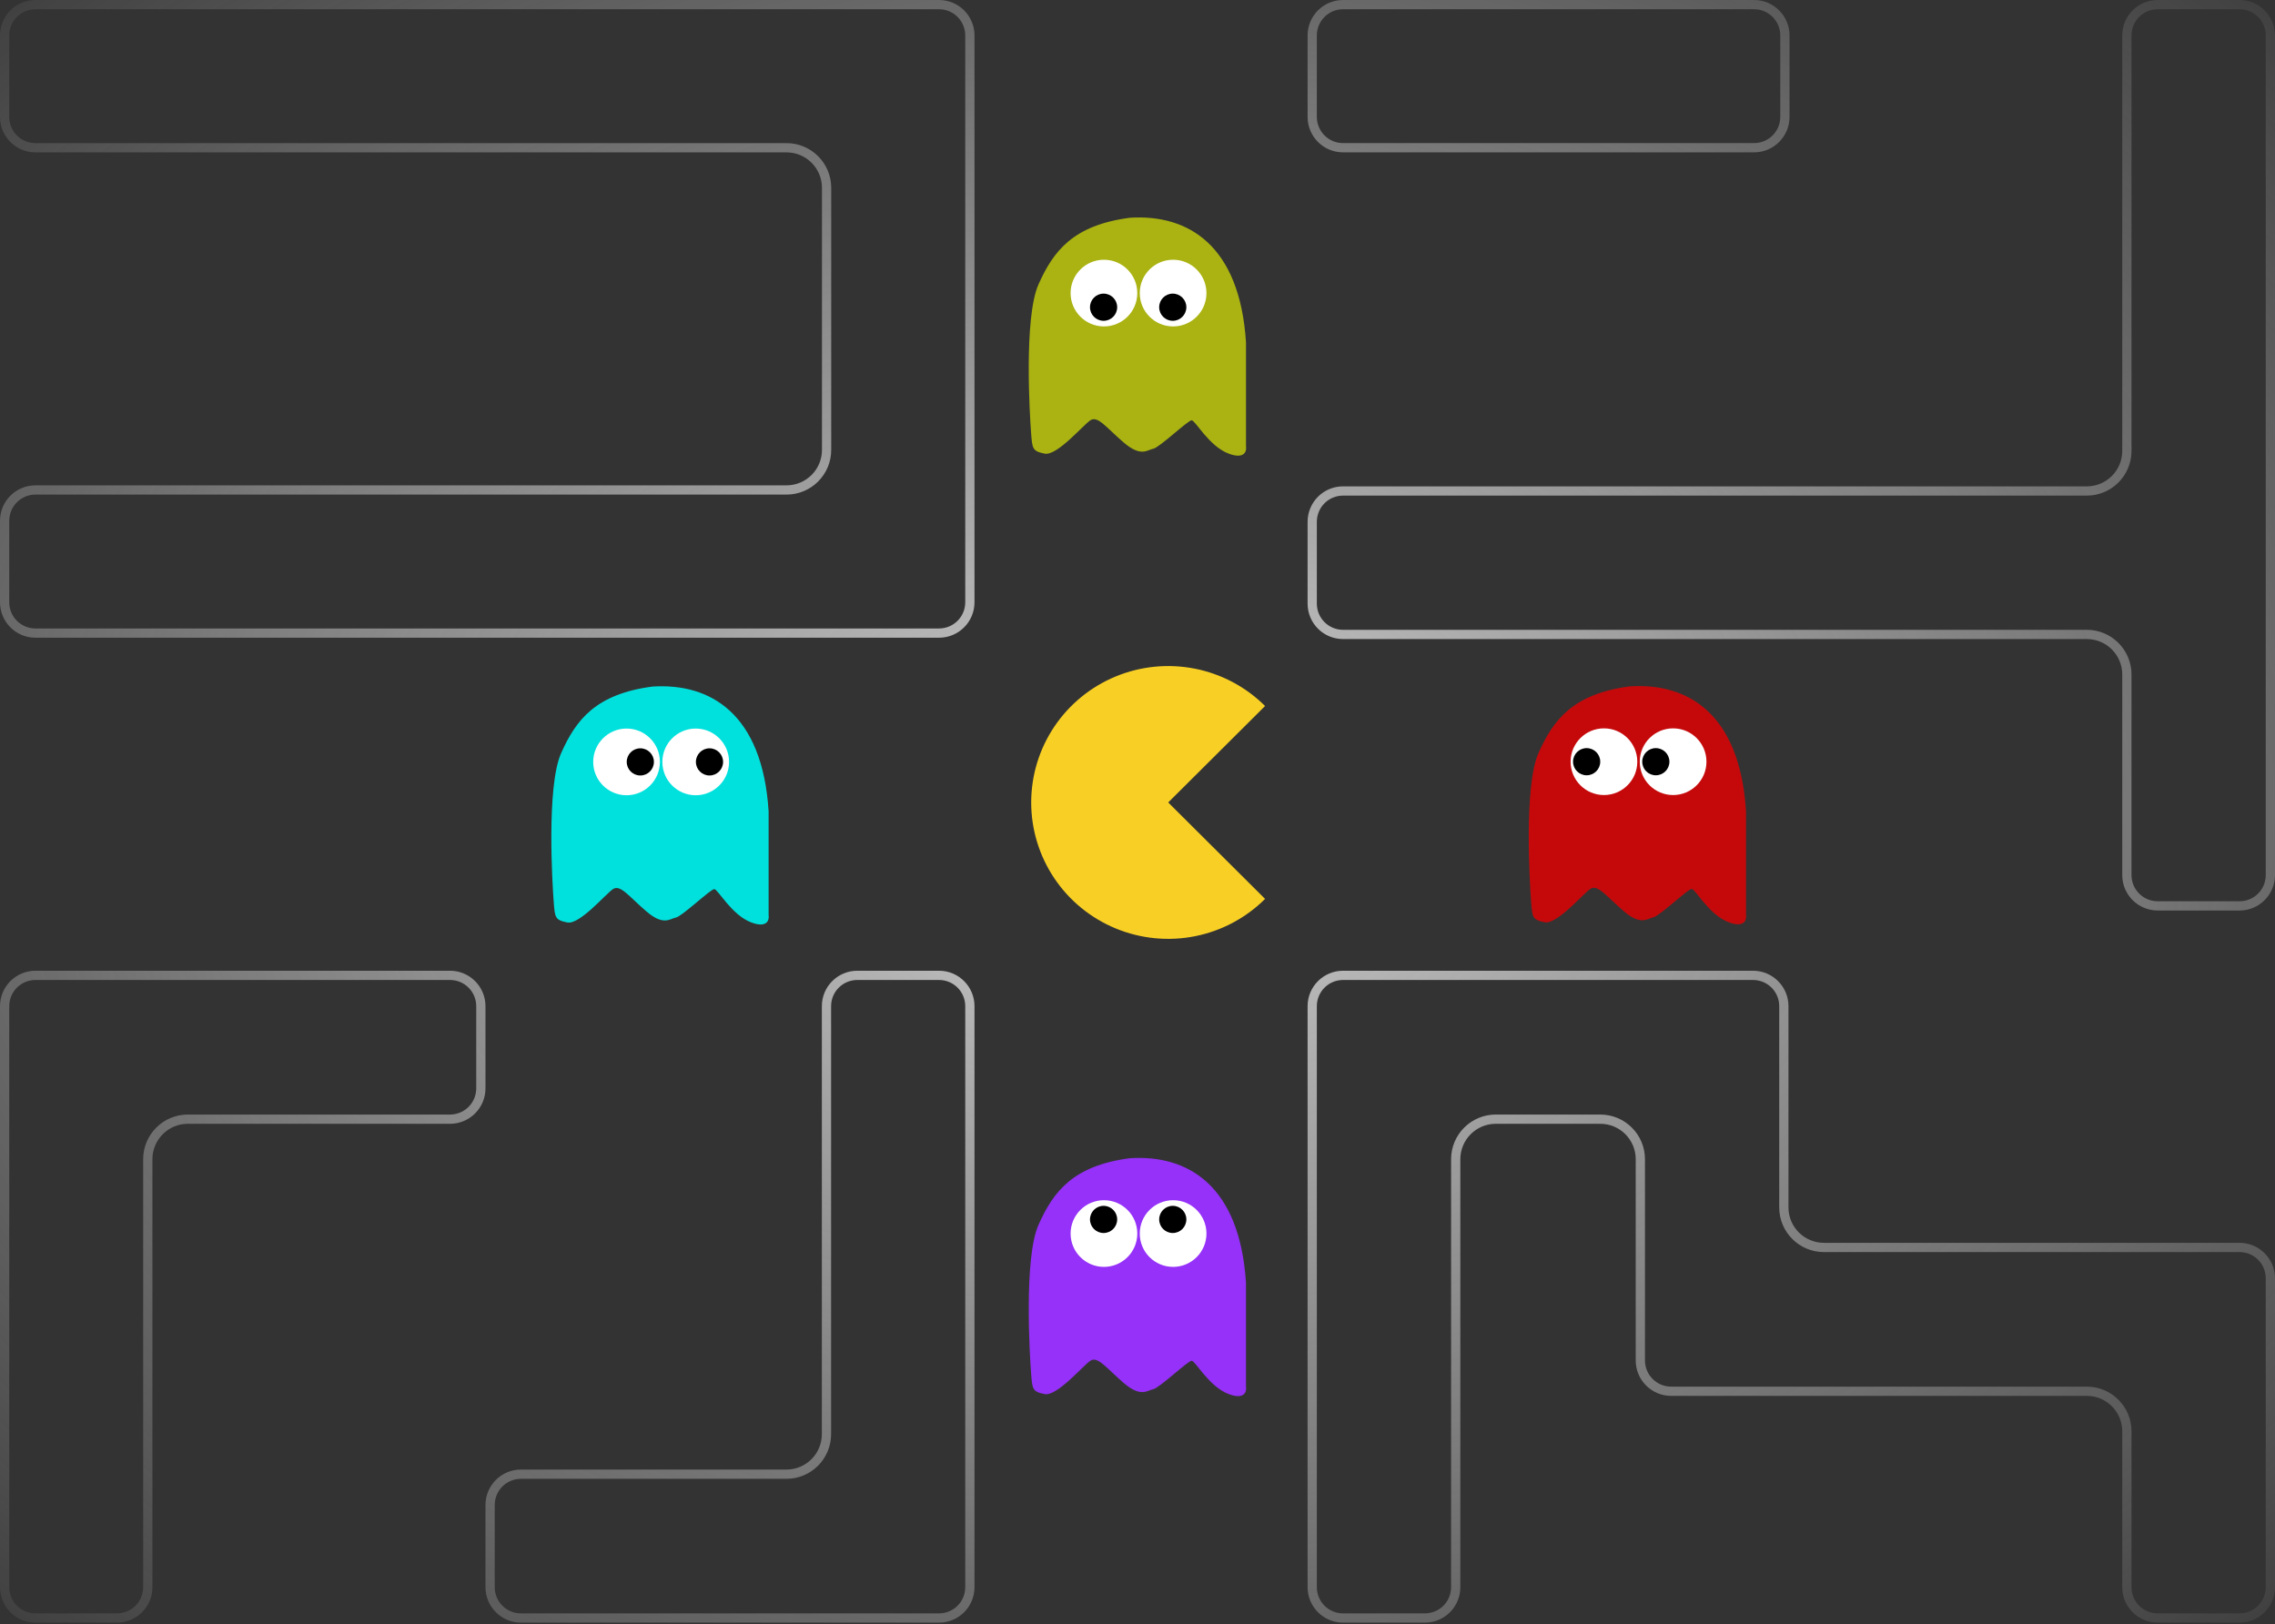
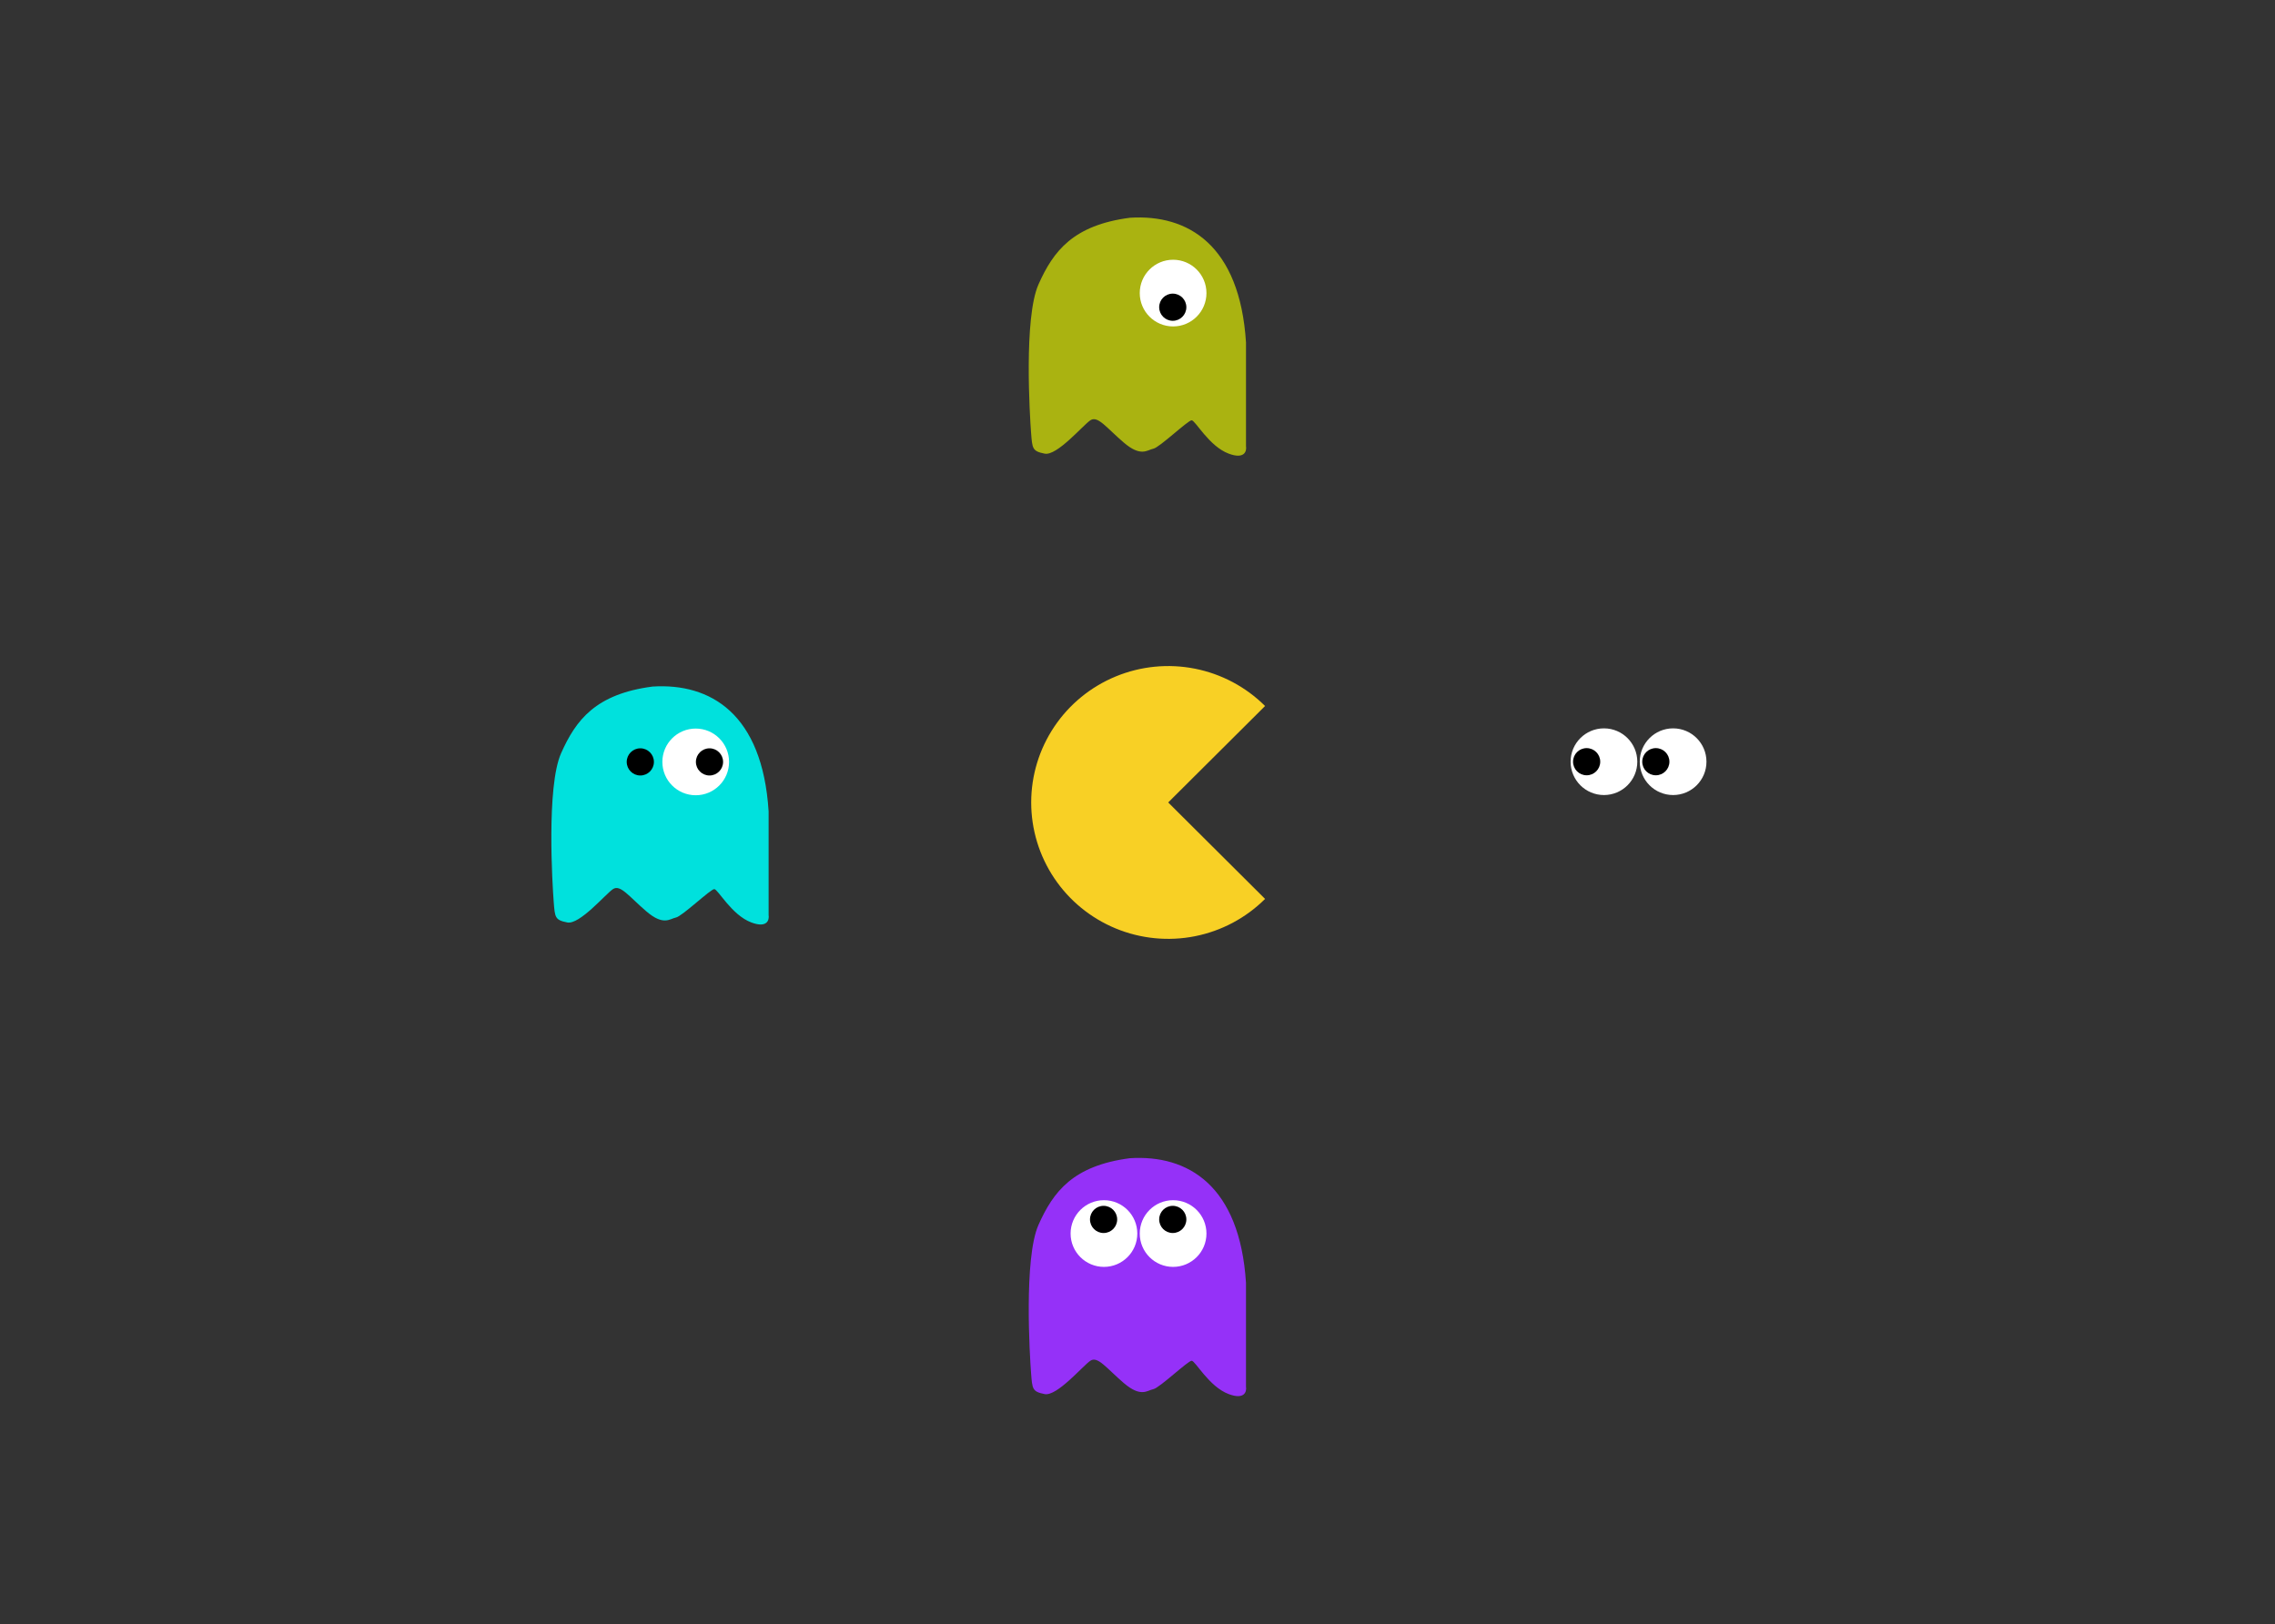
<svg xmlns="http://www.w3.org/2000/svg" width="738" height="527" viewBox="0 0 738 527" fill="none">
  <rect x="0" y="0" width="738" height="527" fill="#333333" stroke="none" />
  <path d="M410.385 291.663C404.169 297.853 396.25 302.068 387.629 303.776C379.008 305.483 370.072 304.607 361.951 301.257C353.83 297.907 346.889 292.235 342.006 284.957C337.122 277.679 334.516 269.122 334.516 260.369C334.516 251.616 337.122 243.059 342.006 235.781C346.889 228.503 353.83 222.831 361.951 219.481C370.072 216.131 379.008 215.255 387.629 216.962C396.25 218.67 404.169 222.885 410.385 229.075L378.959 260.369L410.385 291.663Z" fill="#F8D025" />
-   <path d="M566.396 296.835V263.175C564.393 231.518 547.563 221.5 528.729 222.702C510.297 225.107 503.885 233.522 499.077 244.341C494.268 255.16 496.272 287.217 496.672 292.427C497.073 297.636 497.073 298.437 501.08 299.239C505.087 300.04 513.502 290.022 515.907 288.42C518.311 286.817 521.116 290.824 526.726 295.632C532.336 300.441 534.339 298.037 536.343 297.636C538.346 297.235 547.563 288.42 548.765 288.42C549.967 288.42 554.375 296.835 560.786 299.239C565.916 301.162 566.664 298.437 566.396 296.835Z" fill="#C5090B" />
  <circle cx="520.315" cy="247.146" r="10.819" fill="white" />
  <circle cx="542.749" cy="247.146" r="10.819" fill="white" />
  <circle cx="537.142" cy="247.146" r="4.408" fill="black" />
  <circle cx="514.701" cy="247.146" r="4.408" fill="black" />
-   <path d="M404.197 449.93V416.27C402.194 384.614 385.364 374.596 366.53 375.798C348.097 378.202 341.686 386.617 336.877 397.436C332.069 408.256 334.072 440.313 334.473 445.522C334.874 450.731 334.874 451.533 338.881 452.334C342.888 453.136 351.303 443.118 353.707 441.515C356.112 439.912 358.917 443.919 364.527 448.728C370.137 453.536 372.14 451.132 374.144 450.731C376.147 450.331 385.364 441.515 386.566 441.515C387.768 441.515 392.176 449.93 398.587 452.334C403.716 454.258 404.464 451.533 404.197 449.93Z" fill="#9531F8" />
+   <path d="M404.197 449.93V416.27C402.194 384.614 385.364 374.596 366.53 375.798C348.097 378.202 341.686 386.617 336.877 397.436C332.069 408.256 334.072 440.313 334.473 445.522C334.874 450.731 334.874 451.533 338.881 452.334C342.888 453.136 351.303 443.118 353.707 441.515C356.112 439.912 358.917 443.919 364.527 448.728C370.137 453.536 372.14 451.132 374.144 450.731C376.147 450.331 385.364 441.515 386.566 441.515C387.768 441.515 392.176 449.93 398.587 452.334C403.716 454.258 404.464 451.533 404.197 449.93" fill="#9531F8" />
  <circle cx="358.116" cy="400.242" r="10.819" fill="white" />
  <circle cx="380.55" cy="400.242" r="10.819" fill="white" />
  <circle cx="380.439" cy="395.66" r="4.408" fill="black" />
  <circle cx="357.998" cy="395.66" r="4.408" fill="black" />
  <path d="M404.197 144.786V111.126C402.194 79.469 385.364 69.451 366.53 70.654C348.097 73.058 341.686 81.473 336.877 92.292C332.069 103.111 334.072 135.169 334.473 140.378C334.874 145.587 334.874 146.389 338.881 147.19C342.888 147.991 351.303 137.974 353.707 136.371C356.112 134.768 358.917 138.775 364.527 143.584C370.137 148.392 372.14 145.988 374.144 145.587C376.147 145.186 385.364 136.371 386.566 136.371C387.768 136.371 392.176 144.786 398.587 147.19C403.716 149.113 404.464 146.389 404.197 144.786Z" fill="#AAB311" />
-   <circle cx="358.116" cy="95.097" r="10.819" fill="white" />
  <circle cx="380.55" cy="95.097" r="10.819" fill="white" />
  <circle cx="380.439" cy="99.679" r="4.408" fill="black" />
-   <circle cx="357.998" cy="99.679" r="4.408" fill="black" />
  <path d="M249.334 296.9V263.24C247.33 231.584 230.5 221.566 211.667 222.768C193.234 225.172 186.823 233.587 182.014 244.406C177.205 255.226 179.209 287.283 179.61 292.492C180.01 297.701 180.01 298.503 184.018 299.304C188.025 300.106 196.44 290.088 198.844 288.485C201.248 286.882 204.053 290.889 209.663 295.698C215.273 300.506 217.277 298.102 219.28 297.701C221.284 297.301 230.5 288.485 231.703 288.485C232.905 288.485 237.313 296.9 243.724 299.304C248.853 301.228 249.601 298.503 249.334 296.9Z" fill="#00E1DD" />
-   <circle cx="203.253" cy="247.212" r="10.819" fill="white" />
  <circle cx="225.686" cy="247.212" r="10.819" fill="white" />
  <circle cx="230.158" cy="247.211" r="4.408" fill="black" />
  <circle cx="207.716" cy="247.211" r="4.408" fill="black" />
-   <path fill-rule="evenodd" clip-rule="evenodd" d="M304.626 317.972H278.101C273.409 317.972 269.605 321.775 269.605 326.467V465.331C269.605 473.336 263.115 479.826 255.11 479.826H168.981C164.289 479.826 160.486 483.63 160.486 488.322V514.991C160.486 519.682 164.289 523.486 168.981 523.486H304.626C309.318 523.486 313.121 519.682 313.121 514.991V326.467C313.121 321.775 309.318 317.972 304.626 317.972ZM11.495 523.486H37.948C42.64 523.486 46.443 519.682 46.443 514.991V376.127C46.443 368.122 52.933 361.632 60.939 361.632H145.991C150.682 361.632 154.486 357.828 154.486 353.136V326.467C154.486 321.775 150.682 317.972 145.991 317.972H11.495C6.803 317.972 3 321.775 3 326.467V514.991C3 519.682 6.803 523.486 11.495 523.486ZM435.673 523.486H462.233C466.925 523.486 470.728 519.682 470.728 514.991V376.127C470.728 368.122 477.218 361.632 485.224 361.632H519.125C527.13 361.632 533.62 368.122 533.62 376.127V441.421C533.62 446.112 537.424 449.916 542.116 449.916H676.954C684.959 449.916 691.449 456.406 691.449 464.411V514.991C691.449 519.682 695.253 523.486 699.944 523.486H726.505C731.196 523.486 735 519.682 735 514.991V414.751C735 410.06 731.196 406.256 726.505 406.256H591.667C583.661 406.256 577.171 399.766 577.171 391.761V326.467C577.171 321.775 573.368 317.972 568.676 317.972H435.673C430.981 317.972 427.178 321.775 427.178 326.467V514.991C427.178 519.682 430.981 523.486 435.673 523.486ZM3 11.495V37.945C3 42.637 6.803 46.44 11.495 46.44H255.146C263.152 46.44 269.642 52.93 269.642 60.935V145.98C269.642 153.986 263.152 160.476 255.146 160.476H11.495C6.803 160.476 3 164.279 3 168.971V195.421C3 200.112 6.803 203.916 11.495 203.916H304.626C309.318 203.916 313.121 200.112 313.121 195.421V11.495C313.121 6.803 309.318 3 304.626 3H11.495C6.803 3 3 6.803 3 11.495ZM427.178 11.495V37.935C427.178 42.626 430.981 46.43 435.673 46.43L569.019 46.43C573.711 46.43 577.514 42.626 577.514 37.935V11.495C577.514 6.803 573.711 3 569.019 3L435.673 3C430.981 3 427.178 6.803 427.178 11.495ZM726.505 3H699.944C695.253 3 691.449 6.803 691.449 11.495V146.312C691.449 154.317 684.959 160.807 676.954 160.807H435.673C430.981 160.807 427.178 164.611 427.178 169.303V195.856C427.178 200.548 430.981 204.351 435.673 204.351H676.954C684.959 204.351 691.449 210.841 691.449 218.847V283.935C691.449 288.626 695.253 292.43 699.944 292.43H726.505C731.196 292.43 735 288.626 735 283.935V11.495C735 6.803 731.196 3 726.505 3ZM0 11.495C0 5.147 5.147 0 11.495 0H304.626C310.975 0 316.121 5.147 316.121 11.495V195.421C316.121 201.769 310.975 206.916 304.626 206.916H11.495C5.147 206.916 0 201.769 0 195.421V168.971C0 162.622 5.147 157.476 11.495 157.476H255.146C261.495 157.476 266.642 152.329 266.642 145.98V60.935C266.642 54.587 261.495 49.44 255.146 49.44H11.495C5.147 49.44 0 44.293 0 37.945V11.495ZM0 326.467C0 320.119 5.147 314.972 11.495 314.972H145.991C152.339 314.972 157.486 320.119 157.486 326.467V353.136C157.486 359.485 152.339 364.632 145.991 364.632H60.939C54.59 364.632 49.443 369.778 49.443 376.127V514.991C49.443 521.339 44.297 526.486 37.948 526.486H11.495C5.147 526.486 0 521.339 0 514.991V326.467ZM304.626 314.972C310.975 314.972 316.121 320.119 316.121 326.467V514.991C316.121 521.339 310.975 526.486 304.626 526.486H168.981C162.633 526.486 157.486 521.339 157.486 514.991V488.322C157.486 481.973 162.633 476.826 168.981 476.826H255.11C261.459 476.826 266.605 471.68 266.605 465.331V326.467C266.605 320.119 271.752 314.972 278.101 314.972H304.626ZM473.728 514.991C473.728 521.339 468.582 526.486 462.233 526.486H435.673C429.324 526.486 424.178 521.339 424.178 514.991V326.467C424.178 320.119 429.324 314.972 435.673 314.972H568.676C575.025 314.972 580.171 320.119 580.171 326.467V391.761C580.171 398.109 585.318 403.256 591.667 403.256H726.505C732.853 403.256 738 408.403 738 414.751V514.991C738 521.339 732.853 526.486 726.505 526.486H699.944C693.596 526.486 688.449 521.339 688.449 514.991V464.411C688.449 458.062 683.302 452.916 676.954 452.916H542.116C535.767 452.916 530.62 447.769 530.62 441.421V376.127C530.62 369.778 525.474 364.632 519.125 364.632H485.224C478.875 364.632 473.728 369.778 473.728 376.127V514.991ZM435.673 49.43C429.324 49.43 424.178 44.283 424.178 37.935V11.495C424.178 5.147 429.324 8.54527e-06 435.673 8.26776e-06L569.019 2.43903e-06C575.367 2.16152e-06 580.514 5.147 580.514 11.495V37.935C580.514 44.283 575.367 49.43 569.019 49.43L435.673 49.43ZM726.505 0C732.853 0 738 5.147 738 11.495V283.935C738 290.283 732.853 295.43 726.505 295.43H699.944C693.596 295.43 688.449 290.283 688.449 283.935V218.847C688.449 212.498 683.302 207.351 676.954 207.351H435.673C429.324 207.351 424.178 202.205 424.178 195.856V169.303C424.178 162.954 429.324 157.807 435.673 157.807H676.954C683.302 157.807 688.449 152.661 688.449 146.312V11.495C688.449 5.147 693.596 0 699.944 0H726.505Z" fill="url(#paint0_radial_1256_14365)" />
  <defs>
    <radialGradient id="paint0_radial_1256_14365" cx="0" cy="0" r="1" gradientUnits="userSpaceOnUse" gradientTransform="translate(369 263.243) rotate(90) scale(400.612 561.557)">
      <stop stop-color="#D1D1D1" />
      <stop offset="1" stop-color="#D1D1D1" stop-opacity="0" />
    </radialGradient>
  </defs>
</svg>